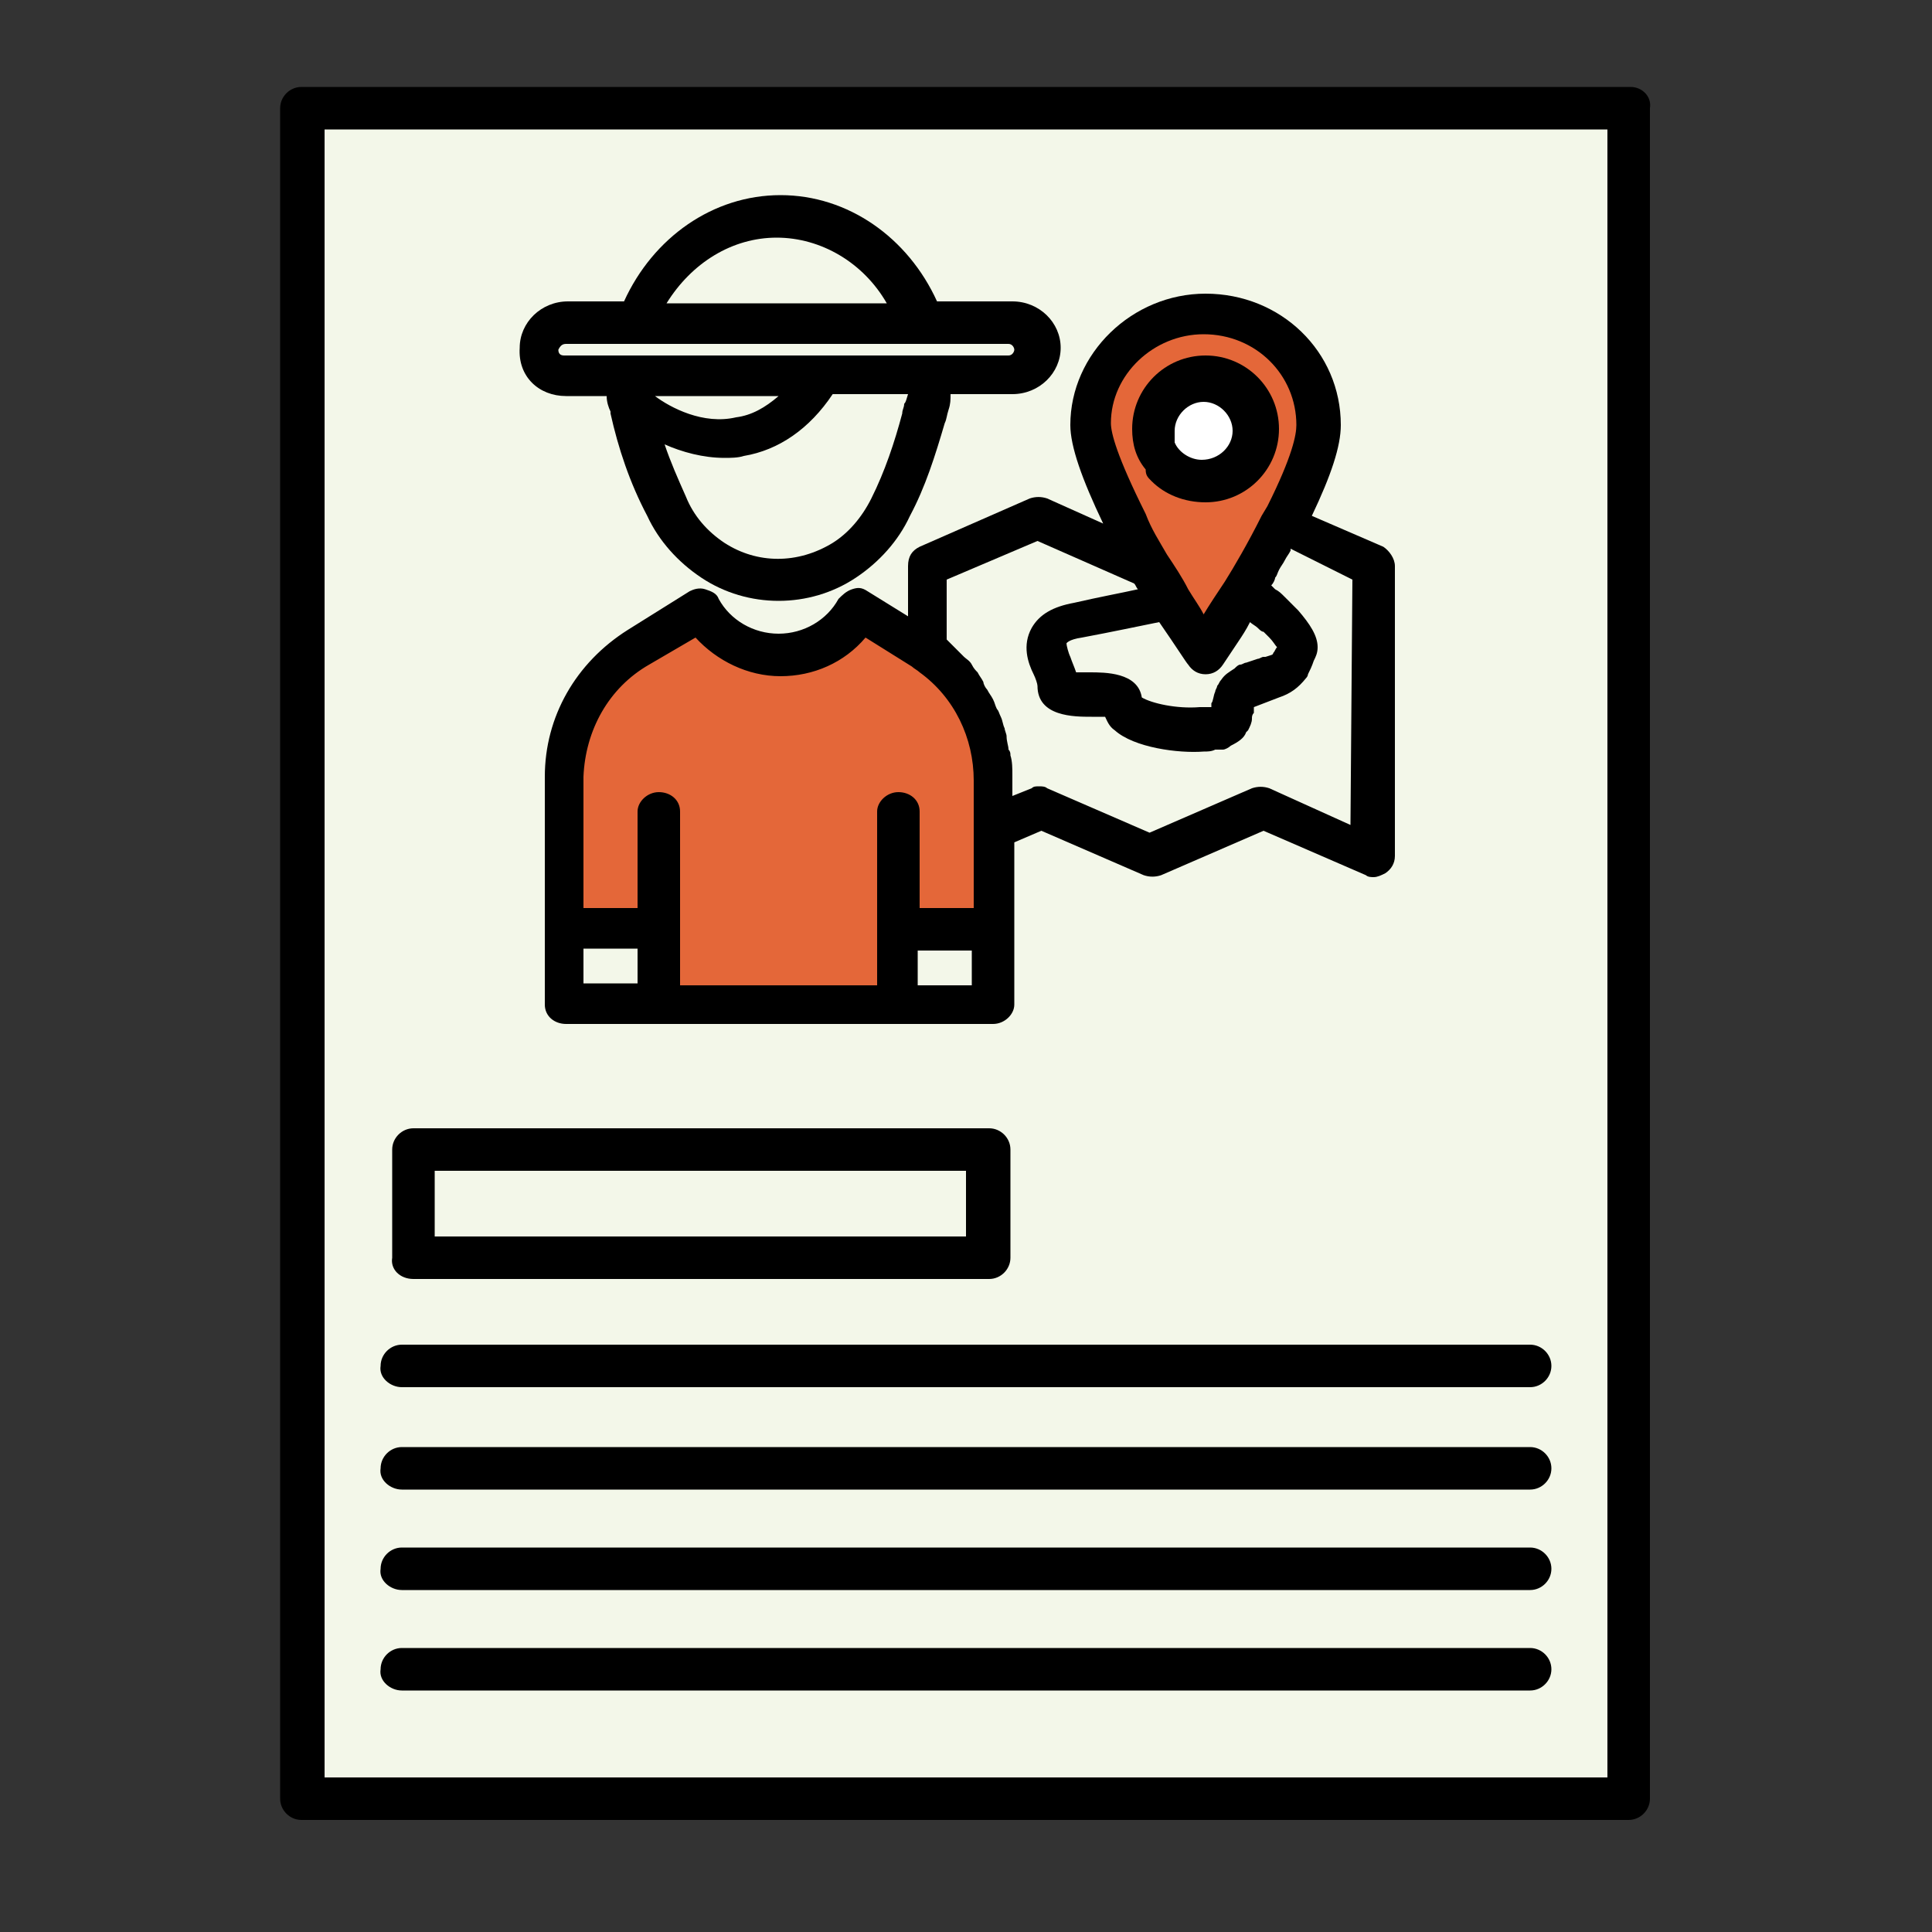
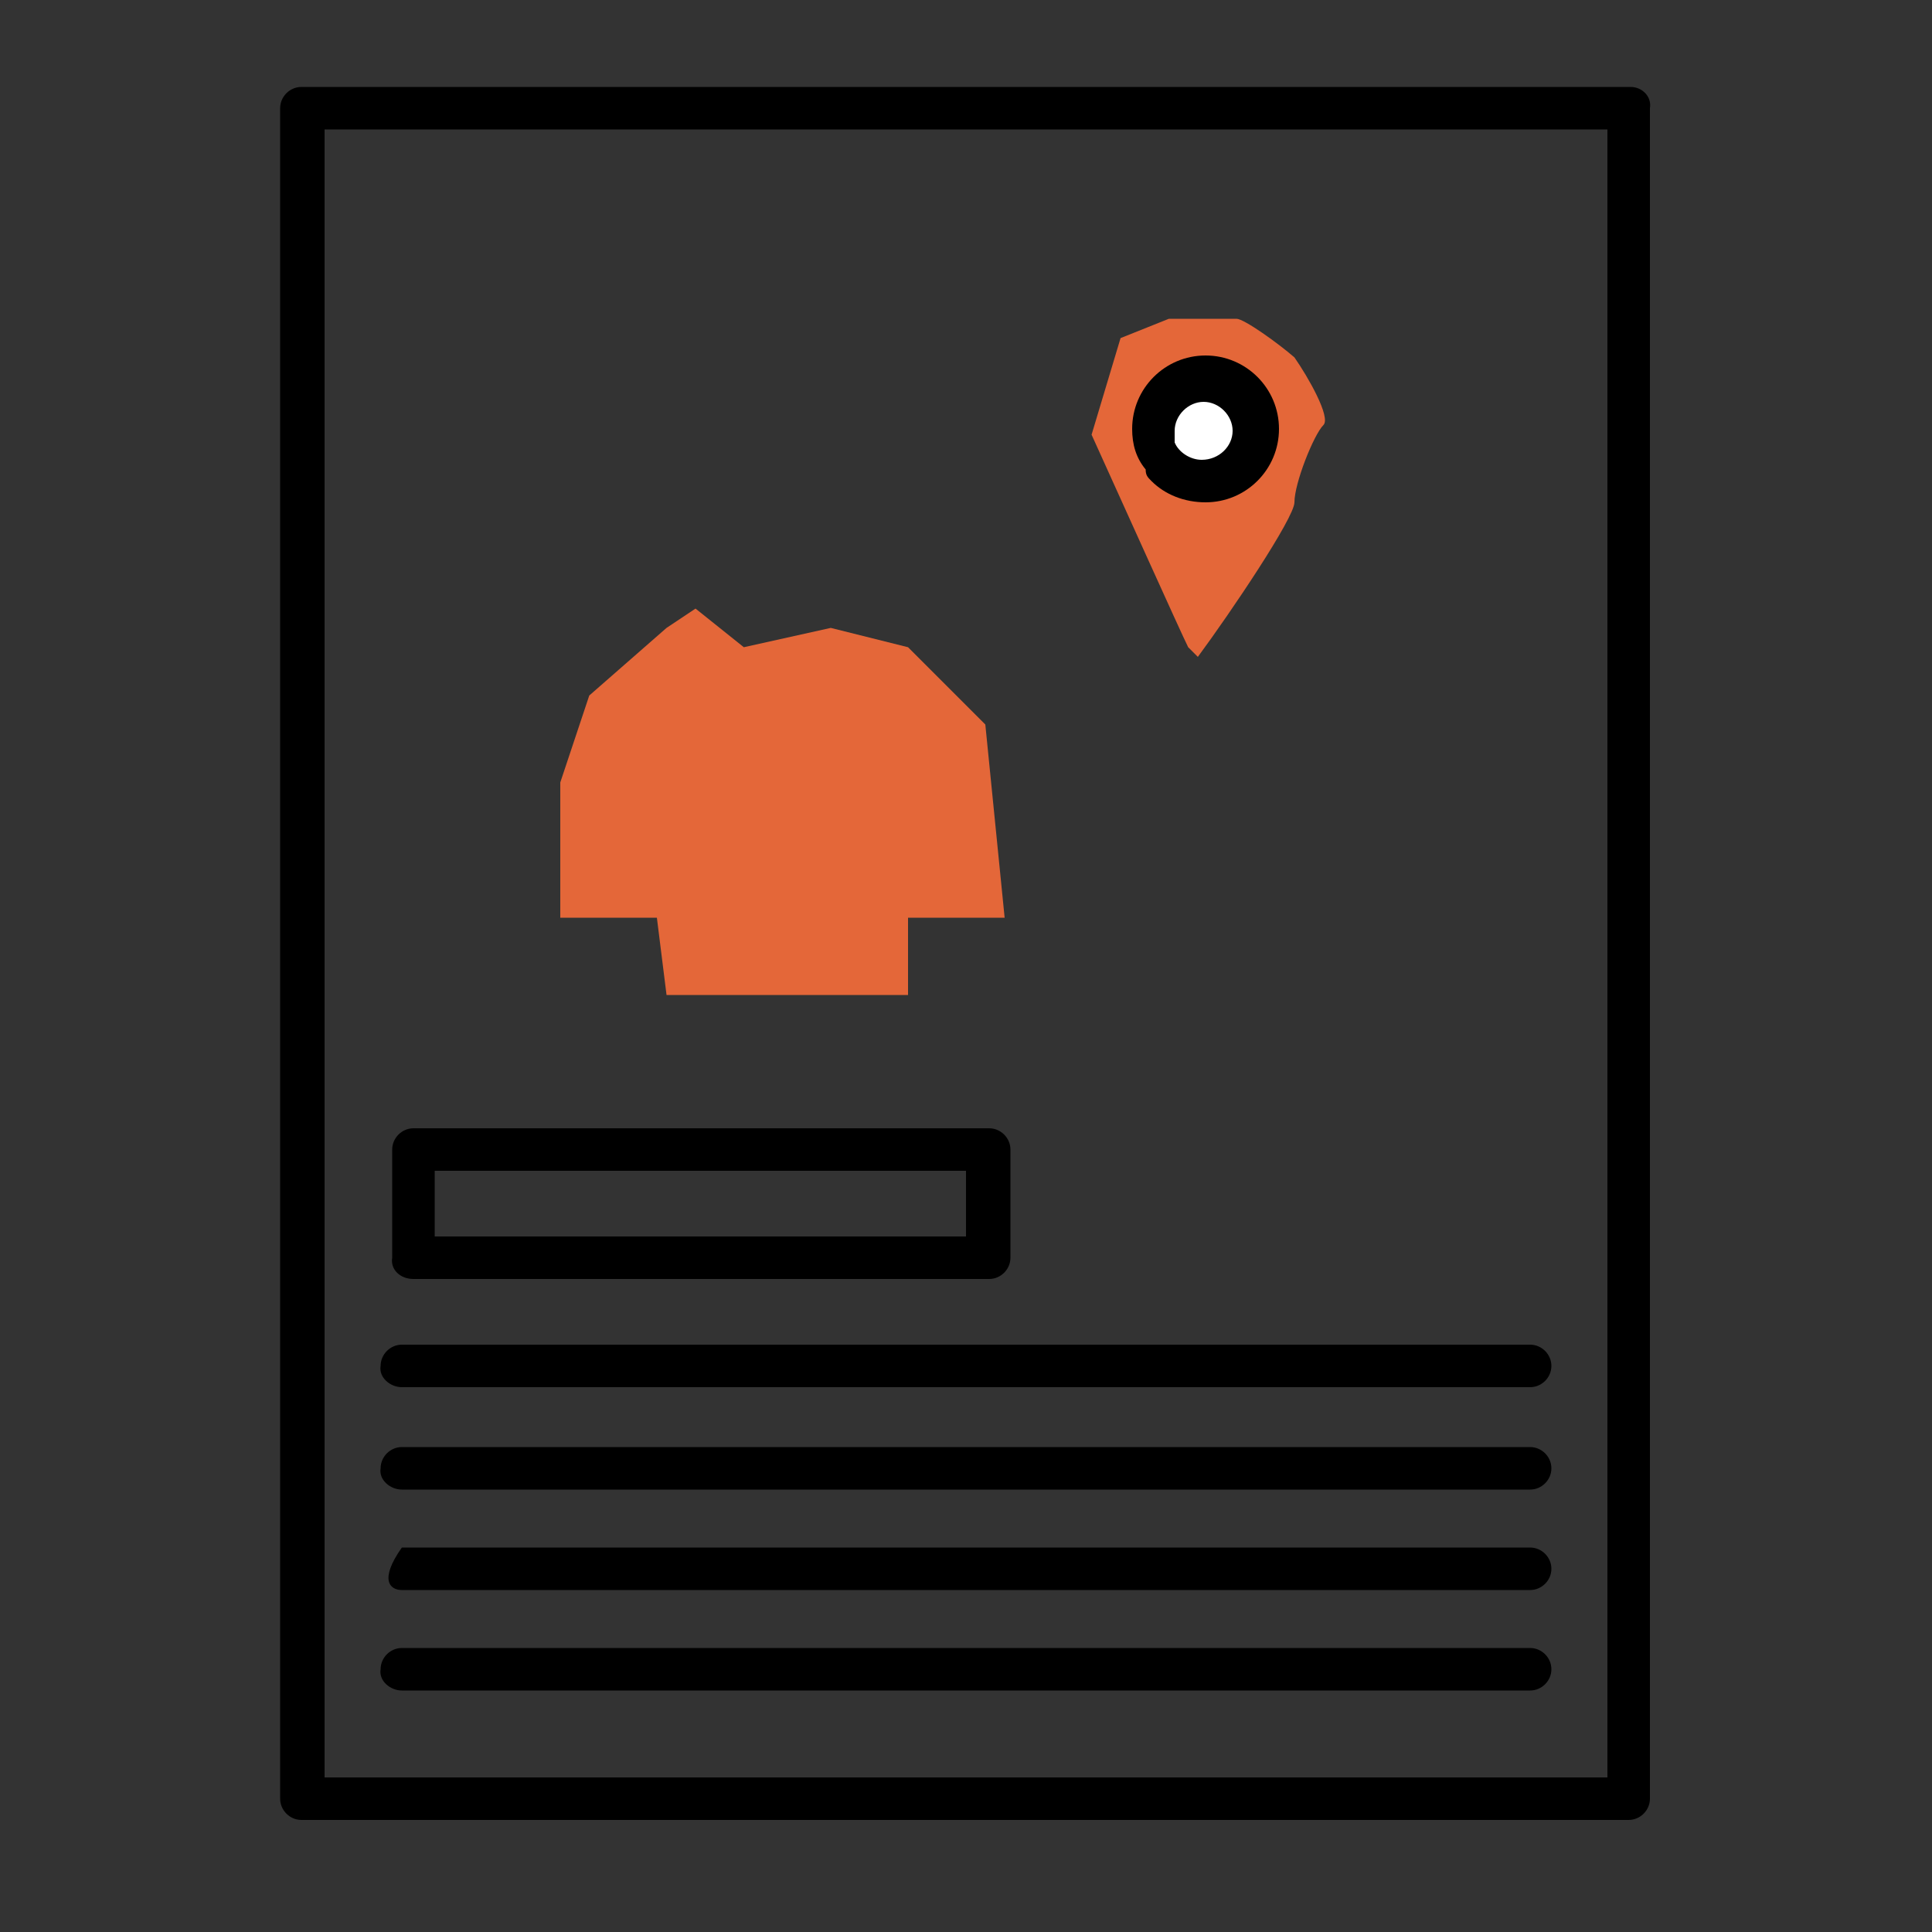
<svg xmlns="http://www.w3.org/2000/svg" version="1.1" id="Layer_1" x="0px" y="0px" viewBox="0 0 100 100" style="enable-background:new 0 0 100 100;" xml:space="preserve">
  <rect x="0" y="0" width="100" height="100" fill="#333333" stroke="none" />
  <style type="text/css">
	.st0{fill:#F3F7E9;}
	.st1{fill:#E46739;}
	.st2{fill:#FFFFFF;}
</style>
  <g>
-     <path class="st0" d="M15.5,93V6.5l65.5-1l3.5,1V93H15.5z" />
    <path d="M84.4,4.5H15.6c-0.6,0-1.1,0.5-1.1,1.1v87.5c0,0.6,0.5,1.1,1.1,1.1h68.7c0.6,0,1.1-0.5,1.1-1.1V5.6C85.5,5,85,4.5,84.4,4.5   z M83.2,92H16.8V6.7h66.4V92L83.2,92z" />
    <path class="st1" d="M56.5,22.5c1.5,3.3,4.6,10.2,5,11L62,34c1.7-2.3,5-7.2,5-8c0-1,1-3.5,1.5-4c0.4-0.4-0.8-2.5-1.5-3.5   c-0.8-0.7-2.6-2-3-2h-3.5l-2.5,1L56.5,22.5z" />
    <path d="M21.4,66.2h29.8c0.6,0,1.1-0.5,1.1-1.1v-5.6c0-0.6-0.5-1.1-1.1-1.1H21.4c-0.6,0-1.1,0.5-1.1,1.1v5.6   C20.2,65.7,20.7,66.2,21.4,66.2z M22.5,60.6H50V64H22.5V60.6z" />
    <path d="M20.8,71.8h58.4c0.6,0,1.1-0.5,1.1-1.1c0-0.6-0.5-1.1-1.1-1.1H20.8c-0.6,0-1.1,0.5-1.1,1.1C19.6,71.3,20.2,71.8,20.8,71.8z   " />
    <path d="M20.8,77.1h58.4c0.6,0,1.1-0.5,1.1-1.1c0-0.6-0.5-1.1-1.1-1.1H20.8c-0.6,0-1.1,0.5-1.1,1.1C19.6,76.6,20.2,77.1,20.8,77.1z   " />
    <path class="st1" d="M36,31.5l-1.5,1l-4,3.5L29,40.5v7h5l0.5,4H47v-4h5l-1-10l-4-4l-4-1l-4.5,1L36,31.5z" />
-     <path d="M20.8,82.3h58.4c0.6,0,1.1-0.5,1.1-1.1c0-0.6-0.5-1.1-1.1-1.1H20.8c-0.6,0-1.1,0.5-1.1,1.1C19.6,81.8,20.2,82.3,20.8,82.3z   " />
+     <path d="M20.8,82.3h58.4c0.6,0,1.1-0.5,1.1-1.1c0-0.6-0.5-1.1-1.1-1.1H20.8C19.6,81.8,20.2,82.3,20.8,82.3z   " />
    <path d="M20.8,87.5h58.4c0.6,0,1.1-0.5,1.1-1.1c0-0.6-0.5-1.1-1.1-1.1H20.8c-0.6,0-1.1,0.5-1.1,1.1C19.6,87,20.2,87.5,20.8,87.5z" />
    <path class="st2" d="M60,23v-2.5l3.5-1l1.5,1V23l-1,1.5h-3L60,23z" />
-     <path d="M29.3,20.5h2.1c0,0.3,0.1,0.6,0.2,0.8c0,0,0,0.1,0,0.1c0.4,1.8,1,3.6,1.9,5.3c0.6,1.3,1.6,2.4,2.8,3.2   c1.2,0.8,2.6,1.2,4,1.2c1.4,0,2.8-0.4,4-1.2c1.2-0.8,2.2-1.9,2.8-3.2c0.8-1.5,1.3-3.1,1.8-4.8c0.1-0.2,0.1-0.4,0.2-0.7   c0.1-0.3,0.1-0.5,0.1-0.8h3.2c1.4,0,2.5-1.1,2.5-2.4c0-1.3-1.1-2.4-2.5-2.4h-3.9c-1.5-3.3-4.6-5.5-8.1-5.5c-3.5,0-6.6,2.2-8.1,5.5   h-2.9c-1.4,0-2.5,1.1-2.5,2.4C26.8,19.5,27.9,20.5,29.3,20.5z M46.8,20.9c0,0.2-0.1,0.3-0.1,0.5c-0.4,1.5-0.9,3-1.6,4.4   c-0.5,1-1.2,1.8-2,2.3c-1.8,1.1-3.9,1.1-5.6,0c-0.9-0.6-1.6-1.4-2-2.4c-0.4-0.9-0.8-1.8-1.1-2.7c0.9,0.4,2,0.7,3.1,0.7   c0.3,0,0.7,0,1-0.1c1.8-0.3,3.4-1.4,4.6-3.2h3.9C46.9,20.7,46.9,20.8,46.8,20.9z M33.9,20.5h6.4c-0.7,0.6-1.4,1-2.2,1.1   C36.4,22,34.7,21.1,33.9,20.5z M40.2,12.3c2.3,0,4.5,1.3,5.7,3.4H34.5C35.8,13.6,37.9,12.3,40.2,12.3z M29.3,17.8h3.5c0,0,0,0,0,0   h14.8c0,0,0,0,0,0h4.6c0.2,0,0.3,0.2,0.3,0.3s-0.1,0.3-0.3,0.3h-23c-0.2,0-0.3-0.1-0.3-0.3C29,17.9,29.1,17.8,29.3,17.8z" />
-     <path d="M54.2,25.8c-0.3-0.1-0.6-0.1-0.9,0l-5.7,2.5c-0.4,0.2-0.6,0.5-0.6,1v2.6l-2.1-1.3c-0.3-0.2-0.5-0.2-0.8-0.1   c-0.3,0.1-0.5,0.3-0.7,0.5c-0.6,1.1-1.8,1.8-3.1,1.8c-1.3,0-2.5-0.7-3.1-1.8c-0.1-0.3-0.4-0.4-0.7-0.5c-0.3-0.1-0.6,0-0.8,0.1   l-3.2,2c-2.7,1.7-4.3,4.5-4.3,7.6V52c0,0.6,0.5,1,1.1,1h4.9h0.1h17.1c0.6,0,1.1-0.5,1.1-1v-8.4l1.4-0.6l5.3,2.3   c0.3,0.1,0.6,0.1,0.9,0l5.3-2.3l5.3,2.3c0.1,0.1,0.3,0.1,0.4,0.1c0.2,0,0.4-0.1,0.6-0.2c0.3-0.2,0.5-0.5,0.5-0.9V29.3   c0-0.4-0.3-0.8-0.6-1l-3.7-1.6c1-2.1,1.5-3.6,1.5-4.7c0-3.8-3.1-6.8-7-6.8c-3.8,0-7,3.1-7,6.8c0,1.1,0.6,2.8,1.7,5.1L54.2,25.8z    M61.5,34.4c0.2,0.3,0.5,0.5,0.9,0.5c0.4,0,0.7-0.2,0.9-0.5l0.8-1.2c0.2-0.3,0.4-0.6,0.6-1c0.1,0.1,0.3,0.2,0.4,0.3   c0.1,0.1,0.2,0.2,0.3,0.2l0.1,0.1c0,0,0.1,0.1,0.1,0.1l0.1,0.1c0.2,0.2,0.3,0.4,0.4,0.5c-0.1,0.1-0.1,0.2-0.2,0.3   c0,0.1-0.1,0.1-0.4,0.2l-0.1,0c-0.1,0-0.2,0.1-0.3,0.1l-0.6,0.2c-0.1,0-0.2,0.1-0.3,0.1c-0.1,0-0.2,0.1-0.3,0.2   c-0.3,0.2-0.5,0.3-0.7,0.6c-0.1,0.1-0.1,0.2-0.2,0.3c0,0.1-0.1,0.2-0.1,0.3c-0.1,0.2-0.1,0.5-0.2,0.6c0,0.1,0,0.1,0,0.2   c0,0-0.1,0-0.1,0l-0.2,0c-0.1,0-0.2,0-0.3,0c-1.2,0.1-2.5-0.2-3-0.5c-0.2-1.3-1.9-1.3-2.7-1.3c-0.2,0-0.5,0-0.7,0   c-0.1-0.3-0.2-0.5-0.3-0.8c-0.1-0.2-0.2-0.6-0.2-0.7c0,0,0.1-0.2,0.8-0.3c1.6-0.3,3-0.6,4-0.8C60.9,33.5,61.4,34.3,61.5,34.4z    M33.6,34.4l2.4-1.4c1.1,1.2,2.7,2,4.4,2c1.7,0,3.3-0.7,4.4-2l2.4,1.5c0.1,0.1,0.3,0.2,0.4,0.3c1.8,1.3,2.8,3.4,2.8,5.6V47h-2.8v-5   c0-0.6-0.5-1-1.1-1c-0.6,0-1.1,0.5-1.1,1V51H35.2V42c0-0.6-0.5-1-1.1-1S33,41.5,33,42v5h-2.8v-6.8C30.3,37.8,31.5,35.6,33.6,34.4z    M30.3,49.1H33v1.8h-2.8V49.1z M47.5,51v-1.8h2.8V51H47.5z M69.9,42.7l-4.2-1.9c-0.3-0.1-0.6-0.1-0.9,0l-5.3,2.3l-5.3-2.3   c-0.1-0.1-0.3-0.1-0.4-0.1c-0.2,0-0.3,0-0.4,0.1l-1,0.4v-1.1c0-0.3,0-0.7-0.1-1c0-0.1,0-0.2-0.1-0.3c0-0.2-0.1-0.4-0.1-0.7   c0-0.1-0.1-0.3-0.1-0.4c-0.1-0.2-0.1-0.4-0.2-0.6c-0.1-0.2-0.1-0.3-0.2-0.4c-0.1-0.2-0.1-0.3-0.2-0.5c-0.1-0.2-0.2-0.3-0.3-0.5   c-0.1-0.1-0.2-0.3-0.2-0.4c-0.1-0.2-0.2-0.3-0.3-0.5c-0.1-0.1-0.2-0.2-0.3-0.4c-0.1-0.2-0.3-0.3-0.4-0.4c-0.1-0.1-0.2-0.2-0.3-0.3   c-0.1-0.1-0.3-0.3-0.4-0.4c-0.1-0.1-0.1-0.1-0.2-0.2V30l4.7-2l5,2.2c0.1,0.1,0.1,0.2,0.2,0.3c-0.9,0.2-2,0.4-3.3,0.7   c-1.1,0.2-1.8,0.6-2.2,1.3c-0.5,0.9-0.2,1.8,0.1,2.4c0.1,0.2,0.2,0.5,0.2,0.6c0,1.6,1.9,1.6,2.8,1.6c0.2,0,0.5,0,0.7,0   c0.1,0.2,0.2,0.5,0.5,0.7c1,0.9,3.3,1.2,4.6,1.1c0.2,0,0.4,0,0.6-0.1l0.2,0c0.1,0,0.1,0,0.2,0c0.1,0,0.3-0.1,0.4-0.2   c0.4-0.2,0.7-0.4,0.8-0.7c0,0,0.1-0.1,0.1-0.1c0.1-0.2,0.2-0.4,0.2-0.6c0-0.1,0-0.2,0.1-0.3c0-0.1,0-0.2,0-0.3l1.3-0.5   c0.6-0.2,1-0.5,1.4-1c0.1-0.1,0.1-0.2,0.1-0.2c0.1-0.2,0.2-0.4,0.3-0.7c0.1-0.2,0.2-0.4,0.2-0.7c0-0.6-0.4-1.2-1-1.9   c-0.1-0.1-0.1-0.1-0.2-0.2c0,0-0.1-0.1-0.1-0.1l-0.1-0.1c-0.1-0.1-0.2-0.2-0.3-0.3c-0.2-0.2-0.3-0.3-0.5-0.4   c-0.1-0.1-0.1-0.1-0.2-0.2c0.1-0.1,0.2-0.3,0.2-0.4c0.1-0.1,0.1-0.2,0.2-0.4c0.1-0.2,0.2-0.3,0.3-0.5c0.1-0.2,0.2-0.3,0.3-0.5   c0,0,0-0.1,0-0.1L70,30L69.9,42.7z M62.3,17.3c2.7,0,4.8,2.1,4.8,4.7c0,0.5-0.2,1.6-1.5,4.2l-0.3,0.5c-0.7,1.4-1.4,2.6-1.9,3.4   c-0.4,0.6-0.8,1.2-1.1,1.7c-0.2-0.4-0.5-0.8-0.8-1.3c-0.3-0.6-0.7-1.2-1.1-1.8c-0.4-0.7-0.8-1.3-1.1-2.1c-1.5-3-1.8-4.2-1.8-4.7   C57.5,19.4,59.7,17.3,62.3,17.3z" />
    <path d="M59.6,24.9C59.6,24.9,59.6,24.9,59.6,24.9c0.7,0.7,1.7,1.1,2.8,1.1c2.1,0,3.8-1.7,3.8-3.8c0-2.1-1.7-3.8-3.8-3.8   c-2.1,0-3.8,1.7-3.8,3.8c0,0.8,0.2,1.5,0.7,2.1C59.3,24.6,59.4,24.7,59.6,24.9z M60.8,22.3c0-0.8,0.7-1.5,1.5-1.5s1.5,0.7,1.5,1.5   c0,0.8-0.7,1.5-1.6,1.5c-0.6,0-1.2-0.4-1.4-0.9C60.8,22.7,60.8,22.5,60.8,22.3z" />
  </g>
</svg>